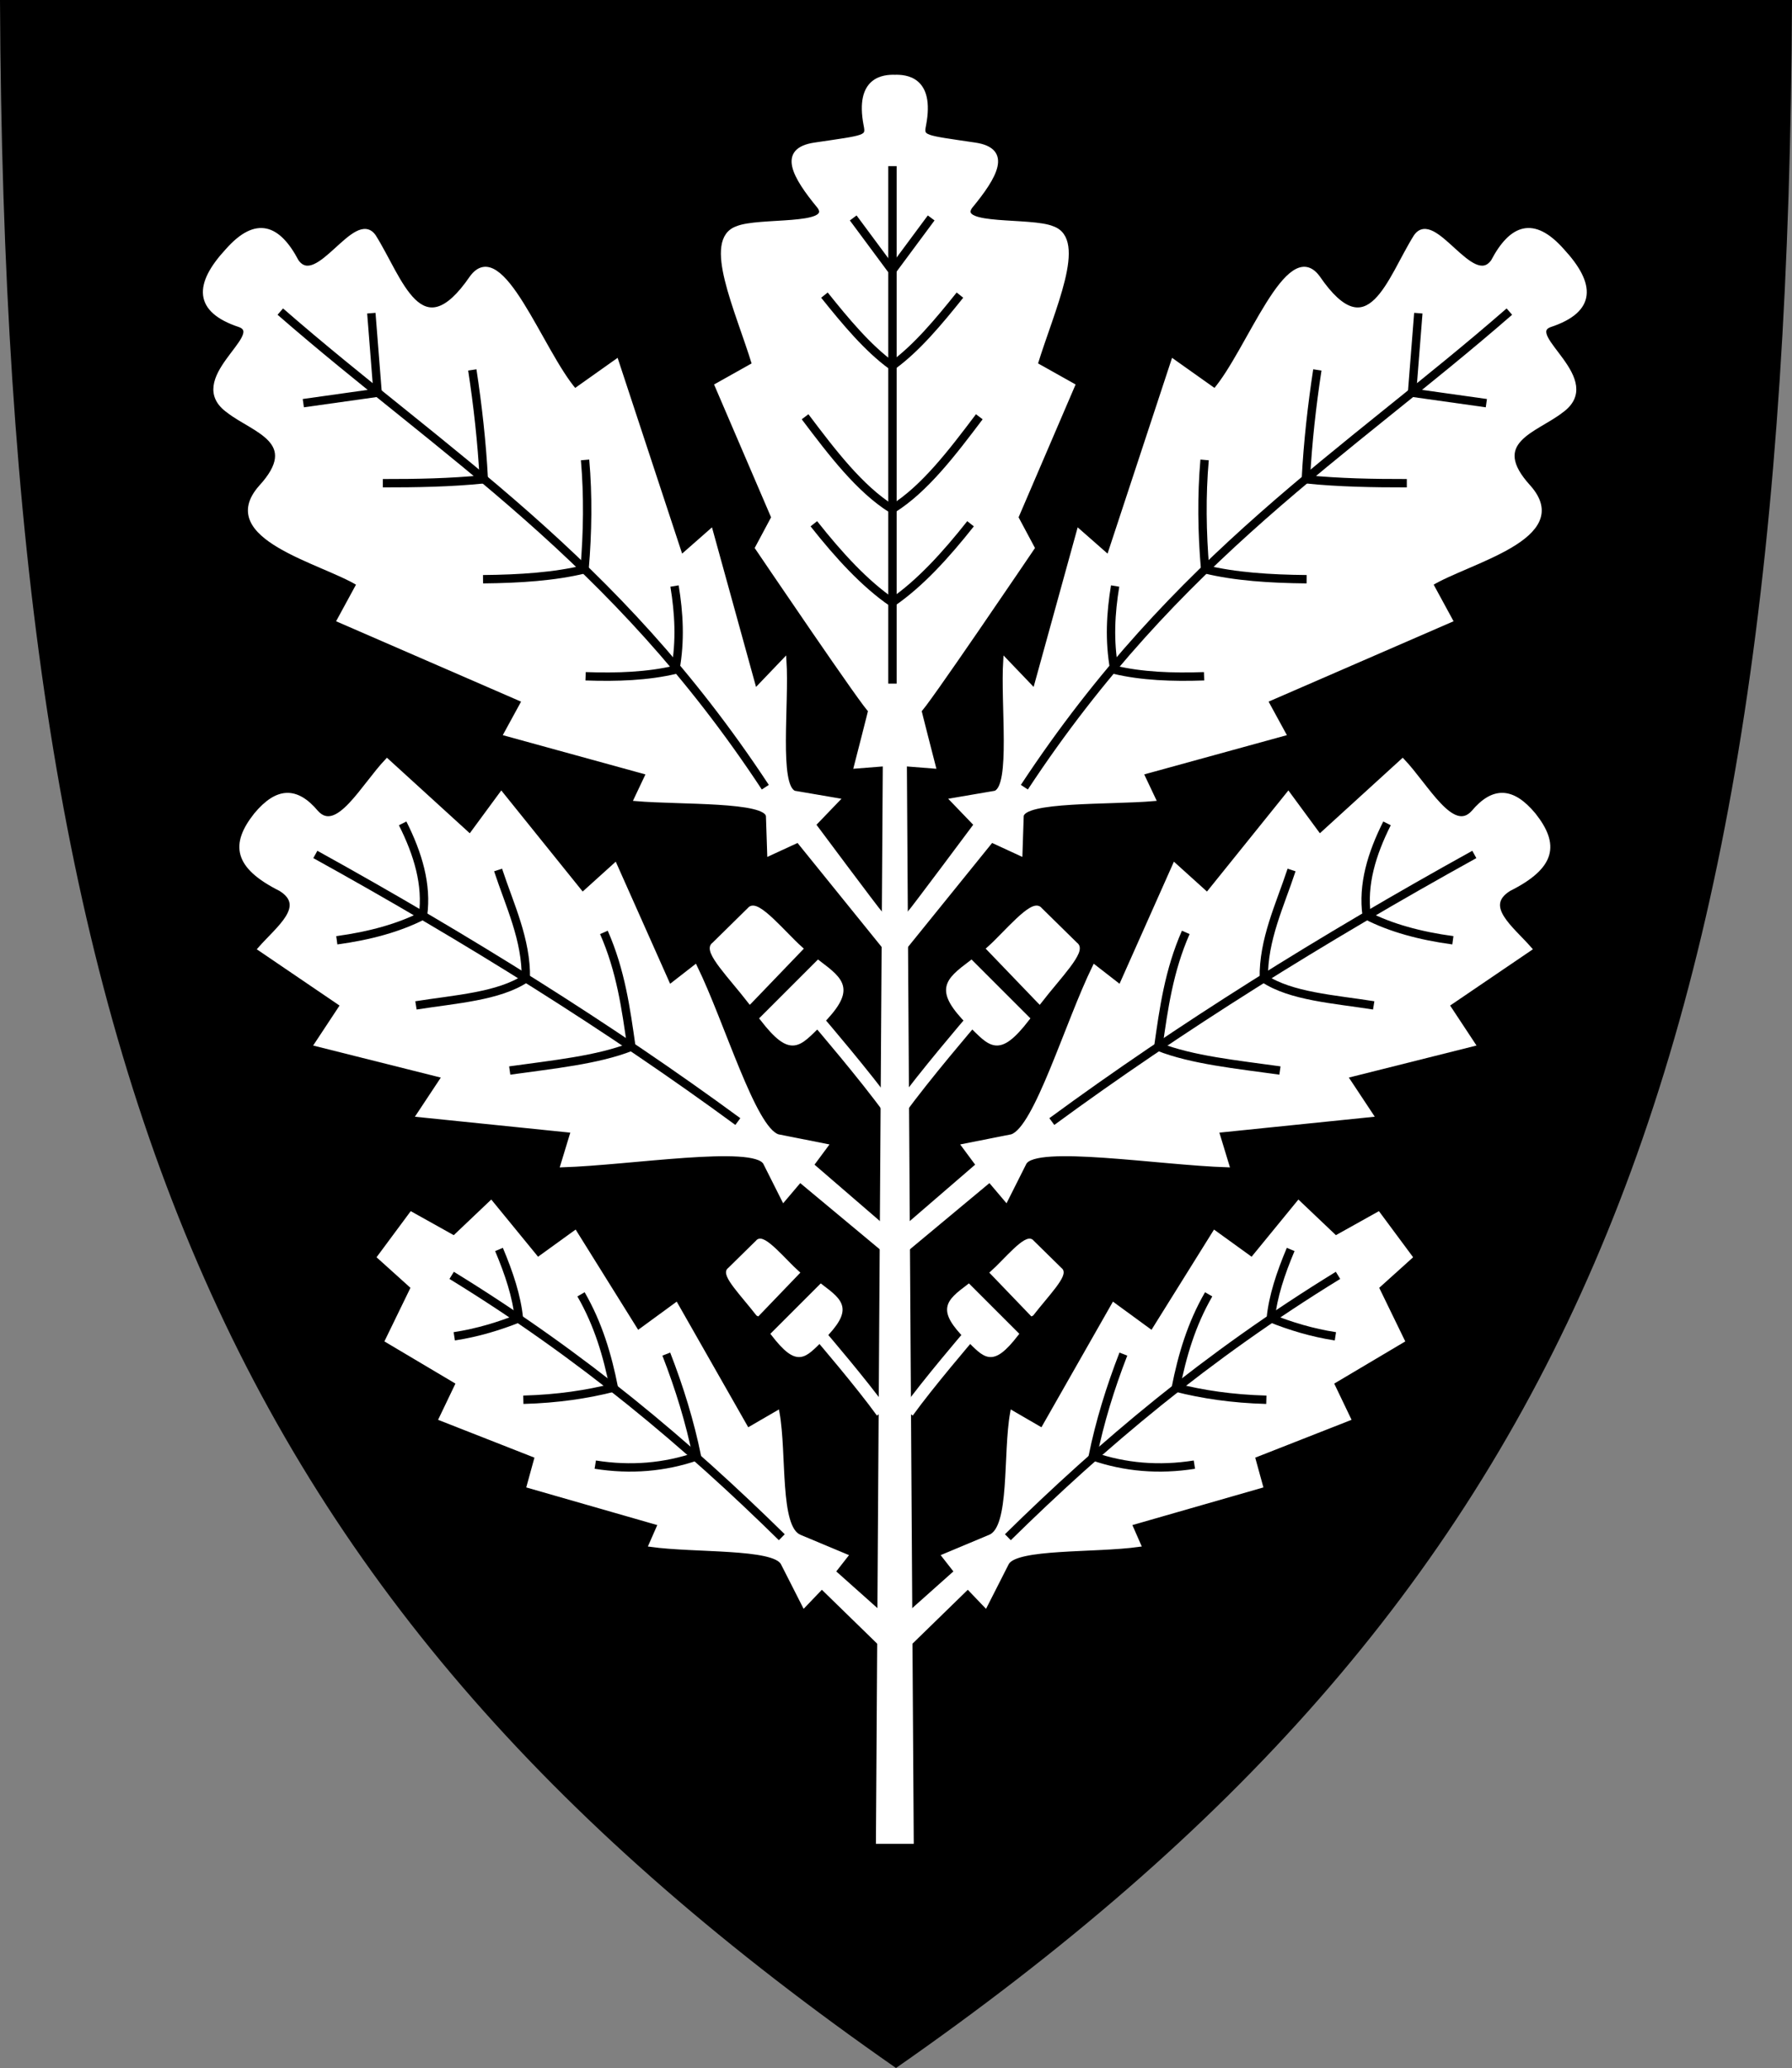
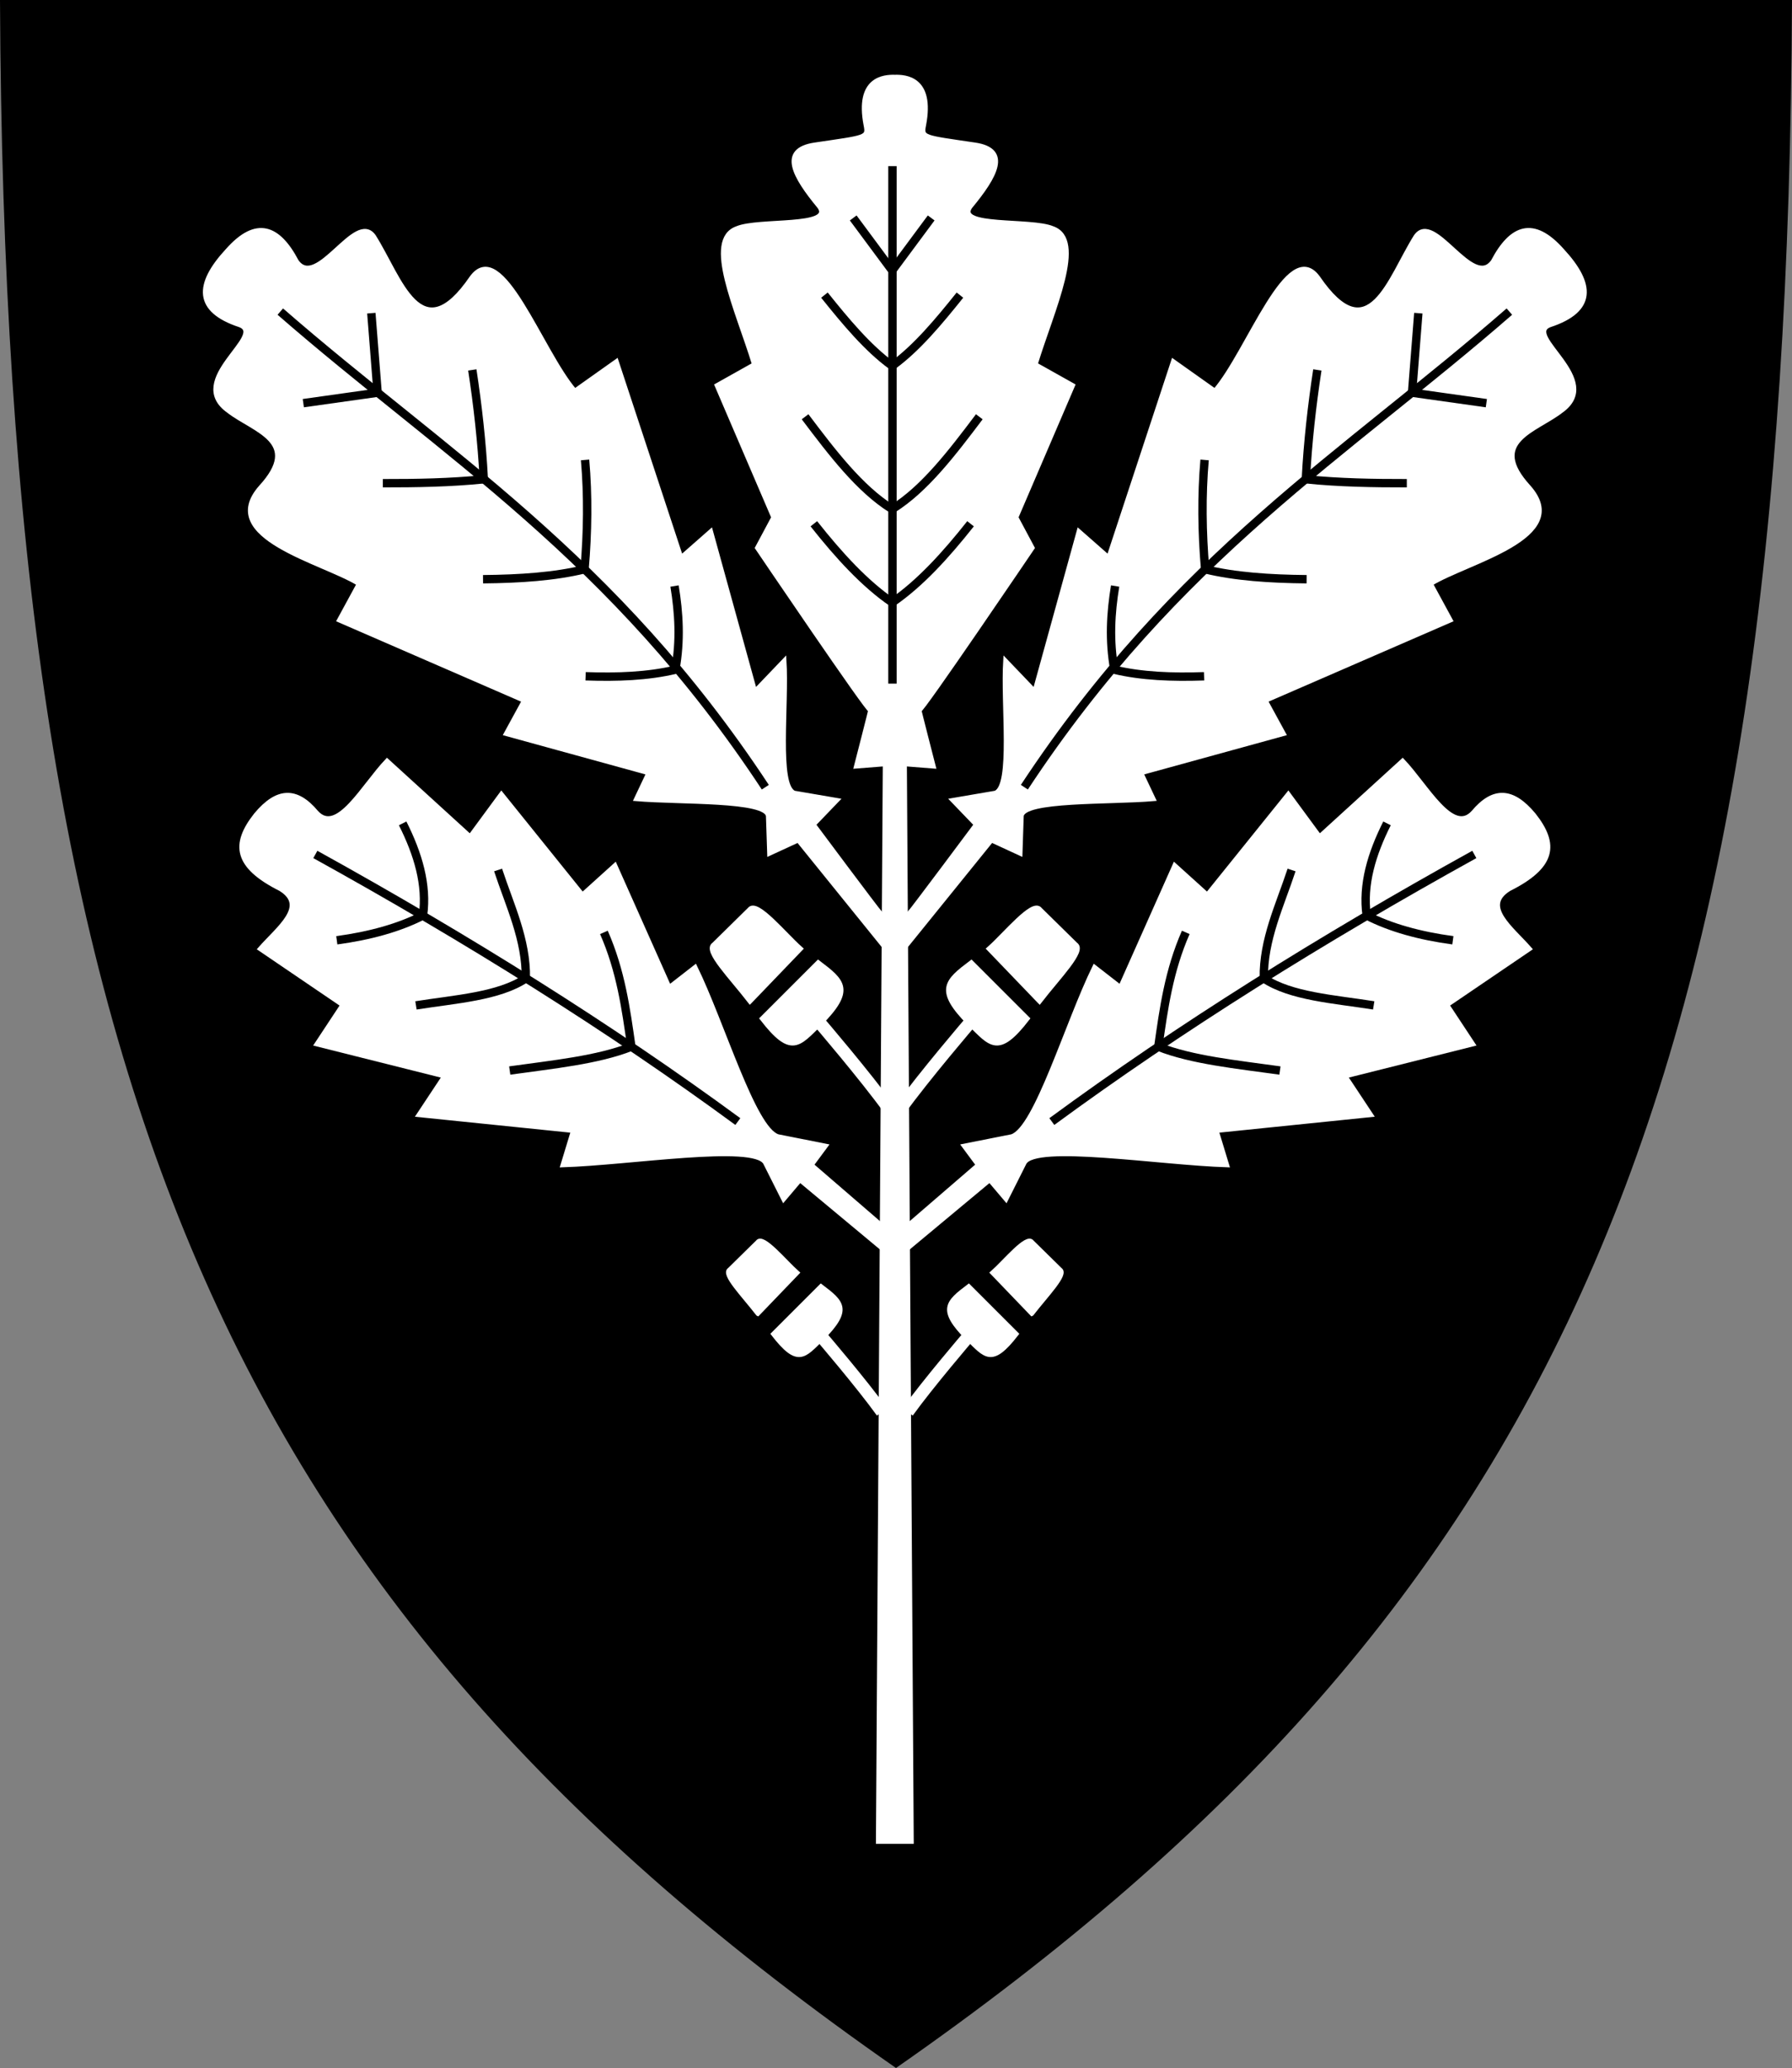
<svg xmlns="http://www.w3.org/2000/svg" width="500" height="577" viewBox="0 0 132.292 152.665" version="1.1" id="svg5">
  <rect x="0" y="0" width="132.292" height="152.665" fill="#808080" stroke="none" />
  <defs id="defs2" />
  <g id="layer2" transform="translate(0,-144.335)">
    <g id="g5774">
      <path style="font-variation-settings:normal;fill:#000000;fill-opacity:1;stroke:none;stroke-width:0.5;stroke-linecap:butt;stroke-linejoin:miter;stroke-miterlimit:4;stroke-dasharray:none;stroke-dashoffset:0;stroke-opacity:1;stop-color:#000000" d="M 2.0983333e-6,144.335 C 0.354,224.006 16.494,262.409 66.146,297 115.798,262.409 131.937,224.006 132.292,144.335 Z" id="path1099" />
      <g id="g1038" transform="matrix(0.309,0,0,0.309,-0.049,145.379)">
        <g id="layer2-3" style="display:inline">
          <g id="g14480" transform="translate(1.25,-0.71)">
            <g id="g12763">
              <path style="font-variation-settings:normal;opacity:1;vector-effect:none;fill:#ffffff;fill-opacity:1;stroke:#ffffff;stroke-width:1px;stroke-linecap:butt;stroke-linejoin:miter;stroke-miterlimit:4;stroke-dasharray:none;stroke-dashoffset:0;stroke-opacity:1;-inkscape-stroke:none;stop-color:#000000;stop-opacity:1" d="m 212.694,15.693 c -2.47,-0.048 -9.128,0.256 -6.961,11.522 0.598,3.022 0.242,2.841 -12.162,4.673 -8.528,1.259 -4.916,7.583 1.088,14.851 3.498,4.982 -14.525,2.954 -19.651,5.121 -7.899,2.779 0.031,19.354 4.065,32.534 l -8.93,5.009 13.538,31.542 -3.889,7.281 c 0,0 26.773,39.559 27.029,38.791 0.256,-0.768 -3.4,13.43 -3.4,13.43 l 6.897,-0.544 -1.641,257.434 h 4.017 z m 0,0 c 2.47,-0.048 9.128,0.256 6.961,11.522 -0.598,3.022 -0.242,2.841 12.162,4.673 8.528,1.259 4.916,7.583 -1.088,14.851 -3.498,4.982 14.525,2.954 19.651,5.121 7.899,2.779 -0.031,19.354 -4.065,32.534 l 8.93,5.009 -13.538,31.542 3.889,7.281 c 0,0 -26.773,39.559 -27.029,38.791 -0.256,-0.768 3.4,13.43 3.4,13.43 l -6.897,-0.544 1.641,257.434 H 212.694 Z" id="path1081" />
              <g id="g3830">
                <path style="font-variation-settings:normal;opacity:1;fill:#ffffff;fill-opacity:1;stroke:#ffffff;stroke-width:1;stroke-linecap:butt;stroke-linejoin:miter;stroke-miterlimit:4;stroke-dasharray:none;stroke-dashoffset:0;stroke-opacity:1;stop-color:#000000;stop-opacity:1" d="m 195.363,317.058 c 6.829,-6.898 4.75,-8.612 -0.32,-12.45 l -11.426,11.426 c 5.963,7.706 7.382,5.27 11.746,1.024 m 34.662,0 c -6.829,-6.898 -4.75,-8.612 0.32,-12.45 l 11.426,11.426 c -5.963,7.706 -7.382,5.27 -11.746,1.024" id="path2693" />
                <path style="font-variation-settings:normal;opacity:1;fill:#ffffff;fill-opacity:1;stroke:#ffffff;stroke-width:3;stroke-linecap:butt;stroke-linejoin:miter;stroke-miterlimit:4;stroke-dasharray:none;stroke-dashoffset:0;stroke-opacity:1;stop-color:#000000;stop-opacity:1" d="m 209.635,334.649 c -4.866,-6.767 -14.484,-17.992 -14.484,-17.992 m 20.602,17.992 c 4.866,-6.767 14.484,-17.992 14.484,-17.992" id="path3564" />
                <path style="font-variation-settings:normal;opacity:1;vector-effect:none;fill:#ffffff;fill-opacity:1;stroke:#ffffff;stroke-width:1px;stroke-linecap:butt;stroke-linejoin:miter;stroke-miterlimit:4;stroke-dasharray:none;stroke-dashoffset:0;stroke-opacity:1;-inkscape-stroke:none;stop-color:#000000;stop-opacity:1" d="m 179.965,311.226 9.437,-9.822 c -2.987,-2.655 -8.248,-9.113 -9.483,-7.355 l -6.722,6.608 c -1.677,1.057 3.249,6.024 6.767,10.569 z m 65.457,0 -9.437,-9.822 c 2.987,-2.655 8.248,-9.113 9.483,-7.355 l 6.722,6.608 c 1.677,1.057 -3.249,6.024 -6.767,10.569 z" id="path3618" />
              </g>
              <g id="g3830-6" style="display:inline" transform="matrix(1.168,0,0,1.168,-33.421,-128.45)">
                <path style="font-variation-settings:normal;opacity:1;fill:#ffffff;fill-opacity:1;stroke:#ffffff;stroke-width:1;stroke-linecap:butt;stroke-linejoin:miter;stroke-miterlimit:4;stroke-dasharray:none;stroke-dashoffset:0;stroke-opacity:1;stop-color:#000000;stop-opacity:1" d="m 195.363,317.058 c 6.829,-6.898 4.75,-8.612 -0.32,-12.45 l -11.426,11.426 c 5.963,7.706 7.382,5.27 11.746,1.024 m 30.678,0 c -6.829,-6.898 -4.75,-8.612 0.32,-12.45 l 11.426,11.426 c -5.963,7.706 -7.382,5.27 -11.746,1.024" id="path2693-2" />
                <path style="font-variation-settings:normal;opacity:1;fill:#ffffff;fill-opacity:1;stroke:#ffffff;stroke-width:2.568;stroke-linecap:butt;stroke-linejoin:miter;stroke-miterlimit:4;stroke-dasharray:none;stroke-dashoffset:0;stroke-opacity:1;stop-color:#000000;stop-opacity:1" d="m 209.635,334.649 c -4.866,-6.767 -14.484,-17.992 -14.484,-17.992 m 16.618,17.992 c 4.866,-6.767 14.484,-17.992 14.484,-17.992" id="path3564-2" />
                <path style="font-variation-settings:normal;opacity:1;vector-effect:none;fill:#ffffff;fill-opacity:1;stroke:#ffffff;stroke-width:1.084px;stroke-linecap:butt;stroke-linejoin:miter;stroke-miterlimit:4;stroke-dasharray:none;stroke-dashoffset:0;stroke-opacity:1;-inkscape-stroke:none;stop-color:#000000;stop-opacity:1" d="m 181.096,312.404 10.228,-10.645 c -3.238,-2.878 -8.939,-9.877 -10.277,-7.972 l -7.285,7.162 c -1.817,1.145 3.521,6.529 7.334,11.455 z m 59.212,0 -10.228,-10.645 c 3.238,-2.878 8.939,-9.877 10.277,-7.972 l 7.285,7.162 c 1.817,1.145 -3.521,6.529 -7.334,11.455 z" id="path3618-8" />
              </g>
              <path style="font-variation-settings:normal;opacity:1;vector-effect:none;fill:#ffffff;fill-opacity:1;stroke:#ffffff;stroke-width:1px;stroke-linecap:butt;stroke-linejoin:miter;stroke-miterlimit:4;stroke-dasharray:none;stroke-dashoffset:0;stroke-opacity:1;-inkscape-stroke:none;stop-color:#000000;stop-opacity:1" d="m 209.336,215.587 c -0.724,-0.724 -16.018,-21.253 -16.018,-21.253 l 5.613,-5.839 -10.259,-1.756 c -4.186,-1.706 -1.697,-21.098 -2.369,-31.648 l -7.016,7.333 -10.546,-38.202 -7.106,6.246 -15.435,-46.847 -9.958,7.061 C 128.129,81.275 118.729,53.845 111.573,63.66 99.408,81.411 94.606,63.939 88.263,53.838 83.892,47.466 74.713,66.72 69.795,59.768 c -4.389,-8.329 -9.667,-10.382 -16.566,-2.58 -7.488,8.091 -7.646,14.319 2.942,17.817 6.635,2.452 -13.213,13.128 -2.607,20.572 6.057,4.677 17.642,7.208 7.646,18.12 -10.644,12.037 14.641,17.726 23.419,23.132 l -4.724,8.688 44.194,19.202 -4.331,7.933 34.052,9.369 -2.939,6.209 c 10.489,0.905 31.307,0.056 31.521,4.11 l 0.298,8.949 6.894,-3.182 19.854,24.55 z m 6.717,0 c 0.724,-0.724 16.018,-21.253 16.018,-21.253 l -5.613,-5.839 10.259,-1.756 c 4.186,-1.706 1.697,-21.098 2.369,-31.648 l 7.016,7.333 10.546,-38.202 7.106,6.246 15.435,-46.847 9.958,7.061 c 8.112,-9.408 17.512,-36.837 24.668,-27.022 12.165,17.751 16.967,0.279 23.31,-9.822 4.37,-6.372 13.55,12.882 18.467,5.929 4.389,-8.329 9.667,-10.382 16.566,-2.58 7.488,8.091 7.646,14.319 -2.942,17.817 -6.635,2.452 13.213,13.128 2.607,20.572 -6.057,4.677 -17.642,7.208 -7.646,18.12 10.644,12.037 -14.641,17.726 -23.419,23.132 l 4.724,8.688 -44.194,19.202 4.331,7.933 -34.052,9.369 2.939,6.209 c -10.489,0.905 -31.307,0.056 -31.521,4.11 l -0.298,8.949 -6.894,-3.182 -19.854,24.55 z" id="path4106" />
              <path style="font-variation-settings:normal;opacity:1;vector-effect:none;fill:#ffffff;fill-opacity:1;stroke:#ffffff;stroke-width:1px;stroke-linecap:butt;stroke-linejoin:miter;stroke-miterlimit:4;stroke-dasharray:none;stroke-dashoffset:0;stroke-opacity:1;-inkscape-stroke:none;stop-color:#000000;stop-opacity:1" d="m 208.93,289.547 -16.103,-13.893 3.384,-4.568 -11.446,-2.269 C 178.967,267 171.589,241.83 165,228.337 l -6.188,4.812 -12.969,-29.125 -7.781,7.031 -19.375,-24.062 -7.469,10.156 L 91.375,179.056 c -5.752,6.048 -11.885,17.877 -16.875,12.344 -4.751,-5.661 -9.335,-5.587 -14.469,0.594 -5.599,7.085 -4.854,12.35 5.906,17.75 6.607,4.107 -0.581,9.306 -4.938,14.281 l 19.719,13.406 -6.188,9.375 30.5,7.656 -6.125,9.25 36.906,3.781 -2.5,8.219 c 16.04,-0.499 45.736,-5.33 48.4,-0.57 l 4.406,8.765 3.917,-4.622 18.888,15.727 z m 7.528,0 16.103,-13.893 -3.384,-4.568 11.446,-2.269 c 5.798,-1.817 13.177,-26.986 19.766,-40.48 l 6.188,4.812 12.969,-29.125 7.781,7.031 19.375,-24.062 7.469,10.156 19.844,-18.094 c 5.752,6.048 11.885,17.877 16.875,12.344 4.751,-5.661 9.335,-5.587 14.469,0.594 5.599,7.085 4.854,12.35 -5.906,17.75 -6.607,4.107 0.581,9.306 4.938,14.281 l -19.719,13.406 6.188,9.375 -30.5,7.656 6.125,9.25 -36.906,3.781 2.5,8.219 c -16.04,-0.499 -45.736,-5.33 -48.4,-0.57 l -4.406,8.765 -3.917,-4.622 -18.888,15.727 z" id="path6343" />
-               <path style="font-variation-settings:normal;opacity:1;vector-effect:none;fill:#ffffff;fill-opacity:1;stroke:#ffffff;stroke-width:1px;stroke-linecap:butt;stroke-linejoin:miter;stroke-miterlimit:4;stroke-dasharray:none;stroke-dashoffset:0;stroke-opacity:1;-inkscape-stroke:none;stop-color:#000000;stop-opacity:1" d="m 208.74,382.376 -10.717,-9.557 2.928,-3.745 -10.971,-4.596 c -5.357,-2.142 -3.558,-19.755 -5.336,-29.632 l -7.159,4.154 -17.059,-29.964 -9.192,6.718 -14.938,-23.953 -8.927,6.452 -11.137,-13.612 -8.839,8.397 -10.217,-5.704 -7.637,10.3 8.043,7.248 -6.187,12.728 16.971,10.076 -4.111,8.582 22.938,9.007 -1.945,7.071 31.378,9.016 -2.21,5.038 c 10.503,1.466 29.406,0.367 31.51,4.397 l 5.104,10.043 4.221,-4.408 13.457,13.115 z m 7.908,0 10.717,-9.557 -2.928,-3.745 10.971,-4.596 c 5.357,-2.142 3.558,-19.755 5.336,-29.632 l 7.159,4.154 17.059,-29.964 9.192,6.718 14.938,-23.953 8.927,6.452 11.137,-13.612 8.839,8.397 10.217,-5.704 7.637,10.3 -8.043,7.248 6.187,12.728 -16.971,10.076 4.111,8.582 -22.938,9.007 1.945,7.071 -31.378,9.016 2.21,5.038 c -10.503,1.466 -29.406,0.367 -31.51,4.397 l -5.104,10.043 -4.221,-4.408 -13.457,13.115 z" id="path7703" />
-               <path style="font-variation-settings:normal;opacity:1;fill:none;fill-opacity:1;stroke:#000000;stroke-width:2;stroke-linecap:butt;stroke-linejoin:miter;stroke-miterlimit:4;stroke-dasharray:none;stroke-dashoffset:0;stroke-opacity:1;stop-color:#000000;stop-opacity:1" d="m 185.688,364.587 c -22.367,-21.996 -47.379,-43.222 -78.875,-62.562 m 132.888,62.562 c 22.367,-21.996 47.379,-43.222 78.875,-62.562" id="path9575" />
              <path style="font-variation-settings:normal;opacity:1;fill:none;fill-opacity:1;stroke:#000000;stroke-width:2;stroke-linecap:butt;stroke-linejoin:miter;stroke-miterlimit:4;stroke-dasharray:none;stroke-dashoffset:0;stroke-opacity:1;stop-color:#000000;stop-opacity:1" d="m 107.438,316.587 c 5.673,-0.872 10.804,-2.467 15.438,-4.312 -0.527,-5.235 -2.307,-10.622 -4.75,-16.438 m 199.826,20.75 c -5.673,-0.872 -10.804,-2.467 -15.438,-4.312 0.527,-5.235 2.307,-10.622 4.75,-16.438" id="path9762" />
              <path style="font-variation-settings:normal;opacity:1;fill:none;fill-opacity:1;stroke:#000000;stroke-width:2;stroke-linecap:butt;stroke-linejoin:miter;stroke-miterlimit:4;stroke-dasharray:none;stroke-dashoffset:0;stroke-opacity:1;stop-color:#000000;stop-opacity:1" d="m 123.938,331.744 c 8.24,-0.224 15.276,-1.3 21.625,-2.906 -1.518,-7.601 -3.697,-15.101 -7.844,-22.281 m 163.732,25.188 c -8.24,-0.224 -15.276,-1.3 -21.625,-2.906 1.518,-7.601 3.697,-15.101 7.844,-22.281" id="path9991" />
              <path style="font-variation-settings:normal;opacity:1;fill:none;fill-opacity:1;stroke:#000000;stroke-width:2;stroke-linecap:butt;stroke-linejoin:miter;stroke-miterlimit:4;stroke-dasharray:none;stroke-dashoffset:0;stroke-opacity:1;stop-color:#000000;stop-opacity:1" d="m 141.125,347.244 c 8.47,1.341 16.561,0.659 24.281,-2 -1.662,-8.135 -4.151,-16.271 -7.312,-24.406 M 284.263,347.244 c -8.47,1.341 -16.561,0.659 -24.281,-2 1.662,-8.135 4.151,-16.271 7.312,-24.406" id="path10244" />
              <path style="font-variation-settings:normal;opacity:1;fill:none;fill-opacity:1;stroke:#000000;stroke-width:2;stroke-linecap:butt;stroke-linejoin:miter;stroke-miterlimit:4;stroke-dasharray:none;stroke-dashoffset:0;stroke-opacity:1;stop-color:#000000;stop-opacity:1" d="M 175.186,265.283 C 144.715,242.912 110.844,221.717 74.246,201.467 M 250.202,265.283 c 30.471,-22.371 64.342,-43.566 100.939,-63.816" id="path10842" />
              <path style="font-variation-settings:normal;opacity:1;fill:none;fill-opacity:1;stroke:#000000;stroke-width:2;stroke-linecap:butt;stroke-linejoin:miter;stroke-miterlimit:4;stroke-dasharray:none;stroke-dashoffset:0;stroke-opacity:1;stop-color:#000000;stop-opacity:1" d="m 79.373,221.973 c 7.886,-1.066 14.829,-2.971 20.594,-5.922 1.014,-7.336 -1.176,-14.672 -4.861,-22.009 m 250.909,27.931 c -7.886,-1.066 -14.829,-2.971 -20.594,-5.922 -1.014,-7.336 1.176,-14.672 4.861,-22.009" id="path11000" />
              <path style="font-variation-settings:normal;opacity:1;fill:none;fill-opacity:1;stroke:#000000;stroke-width:2;stroke-linecap:butt;stroke-linejoin:miter;stroke-miterlimit:4;stroke-dasharray:none;stroke-dashoffset:0;stroke-opacity:1;stop-color:#000000;stop-opacity:1" d="m 98.288,237.529 c 9.437,-1.501 19.791,-2.132 26.251,-6.452 0.145,-9.252 -3.84,-17.418 -6.629,-25.898 m 209.19,32.35 c -9.437,-1.501 -19.791,-2.132 -26.251,-6.452 -0.145,-9.252 3.84,-17.418 6.629,-25.898" id="path11234" />
              <path style="font-variation-settings:normal;opacity:1;fill:none;fill-opacity:1;stroke:#000000;stroke-width:2;stroke-linecap:butt;stroke-linejoin:miter;stroke-miterlimit:4;stroke-dasharray:none;stroke-dashoffset:0;stroke-opacity:1;stop-color:#000000;stop-opacity:1" d="m 120.688,253.087 c 10.269,-1.439 21.015,-2.503 29.062,-5.688 -1.292,-9.052 -2.512,-18.099 -6.562,-27.312 m 161.513,33 c -10.269,-1.439 -21.015,-2.503 -29.062,-5.688 1.292,-9.052 2.512,-18.099 6.562,-27.312" id="path11506" />
              <path style="font-variation-settings:normal;opacity:1;fill:none;fill-opacity:1;stroke:#000000;stroke-width:2;stroke-linecap:butt;stroke-linejoin:miter;stroke-miterlimit:4;stroke-dasharray:none;stroke-dashoffset:0;stroke-opacity:1;stop-color:#000000;stop-opacity:1" d="M 181.75,185.4 C 145.389,130.166 104.993,105.873 65.875,71.775 M 243.638,185.4 c 36.361,-55.234 76.757,-79.527 115.875,-113.625" id="path11773" />
              <path style="font-variation-settings:normal;opacity:1;fill:none;fill-opacity:1;stroke:#000000;stroke-width:2;stroke-linecap:butt;stroke-linejoin:miter;stroke-miterlimit:4;stroke-dasharray:none;stroke-dashoffset:0;stroke-opacity:1;stop-color:#000000;stop-opacity:1" d="m 71.375,93.65 17.75,-2.5 -1.5,-19 m 266.388,21.5 -17.75,-2.5 1.5,-19" id="path11964" />
              <path style="font-variation-settings:normal;opacity:1;fill:none;fill-opacity:1;stroke:#000000;stroke-width:2;stroke-linecap:butt;stroke-linejoin:miter;stroke-miterlimit:4;stroke-dasharray:none;stroke-dashoffset:0;stroke-opacity:1;stop-color:#000000;stop-opacity:1" d="m 90.375,112.775 c 8.042,0.008 16.083,-0.121 24.125,-0.938 -0.476,-8.977 -1.459,-17.645 -2.75,-26.125 m 223.263,27.062 c -8.042,0.008 -16.083,-0.121 -24.125,-0.938 0.476,-8.977 1.459,-17.645 2.75,-26.125" id="path12065" />
              <path style="font-variation-settings:normal;opacity:1;fill:none;fill-opacity:1;stroke:#000000;stroke-width:2;stroke-linecap:butt;stroke-linejoin:miter;stroke-miterlimit:4;stroke-dasharray:none;stroke-dashoffset:0;stroke-opacity:1;stop-color:#000000;stop-opacity:1" d="m 114.312,135.712 c 8.794,-0.081 17.116,-0.634 24.25,-2.375 0.754,-8.867 0.87,-17.591 0.125,-26.125 m 172.388,28.5 c -8.794,-0.081 -17.116,-0.634 -24.25,-2.375 -0.754,-8.867 -0.87,-17.591 -0.125,-26.125" id="path12299" />
              <path style="font-variation-settings:normal;opacity:1;fill:none;fill-opacity:1;stroke:#000000;stroke-width:2;stroke-linecap:butt;stroke-linejoin:miter;stroke-miterlimit:4;stroke-dasharray:none;stroke-dashoffset:0;stroke-opacity:1;stop-color:#000000;stop-opacity:1" d="m 138.812,158.9 c 7.576,0.269 14.857,-0.005 21.438,-1.562 1.264,-6.951 0.872,-13.547 -0.188,-20 m 126.513,21.562 c -7.576,0.269 -14.857,-0.005 -21.438,-1.562 -1.264,-6.951 -0.872,-13.547 0.188,-20" id="path12495" />
            </g>
            <g id="g14365">
              <path style="font-variation-settings:normal;opacity:1;fill:none;fill-opacity:1;stroke:#000000;stroke-width:2;stroke-linecap:butt;stroke-linejoin:miter;stroke-miterlimit:4;stroke-dasharray:none;stroke-dashoffset:0;stroke-opacity:1;stop-color:#000000;stop-opacity:1" d="M 212.125,37.025 V 160.65" id="path13374" />
              <g id="g14257">
                <path style="font-variation-settings:normal;opacity:1;fill:none;fill-opacity:1;stroke:#000000;stroke-width:2;stroke-linecap:butt;stroke-linejoin:miter;stroke-miterlimit:4;stroke-dasharray:none;stroke-dashoffset:0;stroke-opacity:1;stop-color:#000000;stop-opacity:1" d="m 202.75,49.4 9.207,12.42 m 9.418,-12.42 -9.207,12.42" id="path13541" />
                <path style="font-variation-settings:normal;opacity:1;fill:none;fill-opacity:1;stroke:#000000;stroke-width:2;stroke-linecap:butt;stroke-linejoin:miter;stroke-miterlimit:4;stroke-dasharray:none;stroke-dashoffset:0;stroke-opacity:1;stop-color:#000000;stop-opacity:1" d="m 195.875,67.837 c 5.12,6.392 10.291,12.587 15.984,16.766 M 228.25,67.837 c -5.12,6.392 -10.291,12.587 -15.984,16.766" id="path13727" />
                <path style="font-variation-settings:normal;opacity:1;fill:none;fill-opacity:1;stroke:#000000;stroke-width:2;stroke-linecap:butt;stroke-linejoin:miter;stroke-miterlimit:4;stroke-dasharray:none;stroke-dashoffset:0;stroke-opacity:1;stop-color:#000000;stop-opacity:1" d="m 191.25,96.9 c 6.509,8.63 13.038,17.198 20.688,22 M 232.875,96.9 c -6.509,8.63 -13.038,17.198 -20.688,22" id="path13880" />
                <path style="font-variation-settings:normal;opacity:1;fill:none;fill-opacity:1;stroke:#000000;stroke-width:2;stroke-linecap:butt;stroke-linejoin:miter;stroke-miterlimit:4;stroke-dasharray:none;stroke-dashoffset:0;stroke-opacity:1;stop-color:#000000;stop-opacity:1" d="m 193.344,122.462 c 5.992,7.578 12.146,14.303 18.719,18.812 m 18.719,-18.812 c -5.992,7.578 -12.146,14.303 -18.719,18.812" id="path14014" />
              </g>
            </g>
          </g>
        </g>
      </g>
    </g>
  </g>
</svg>